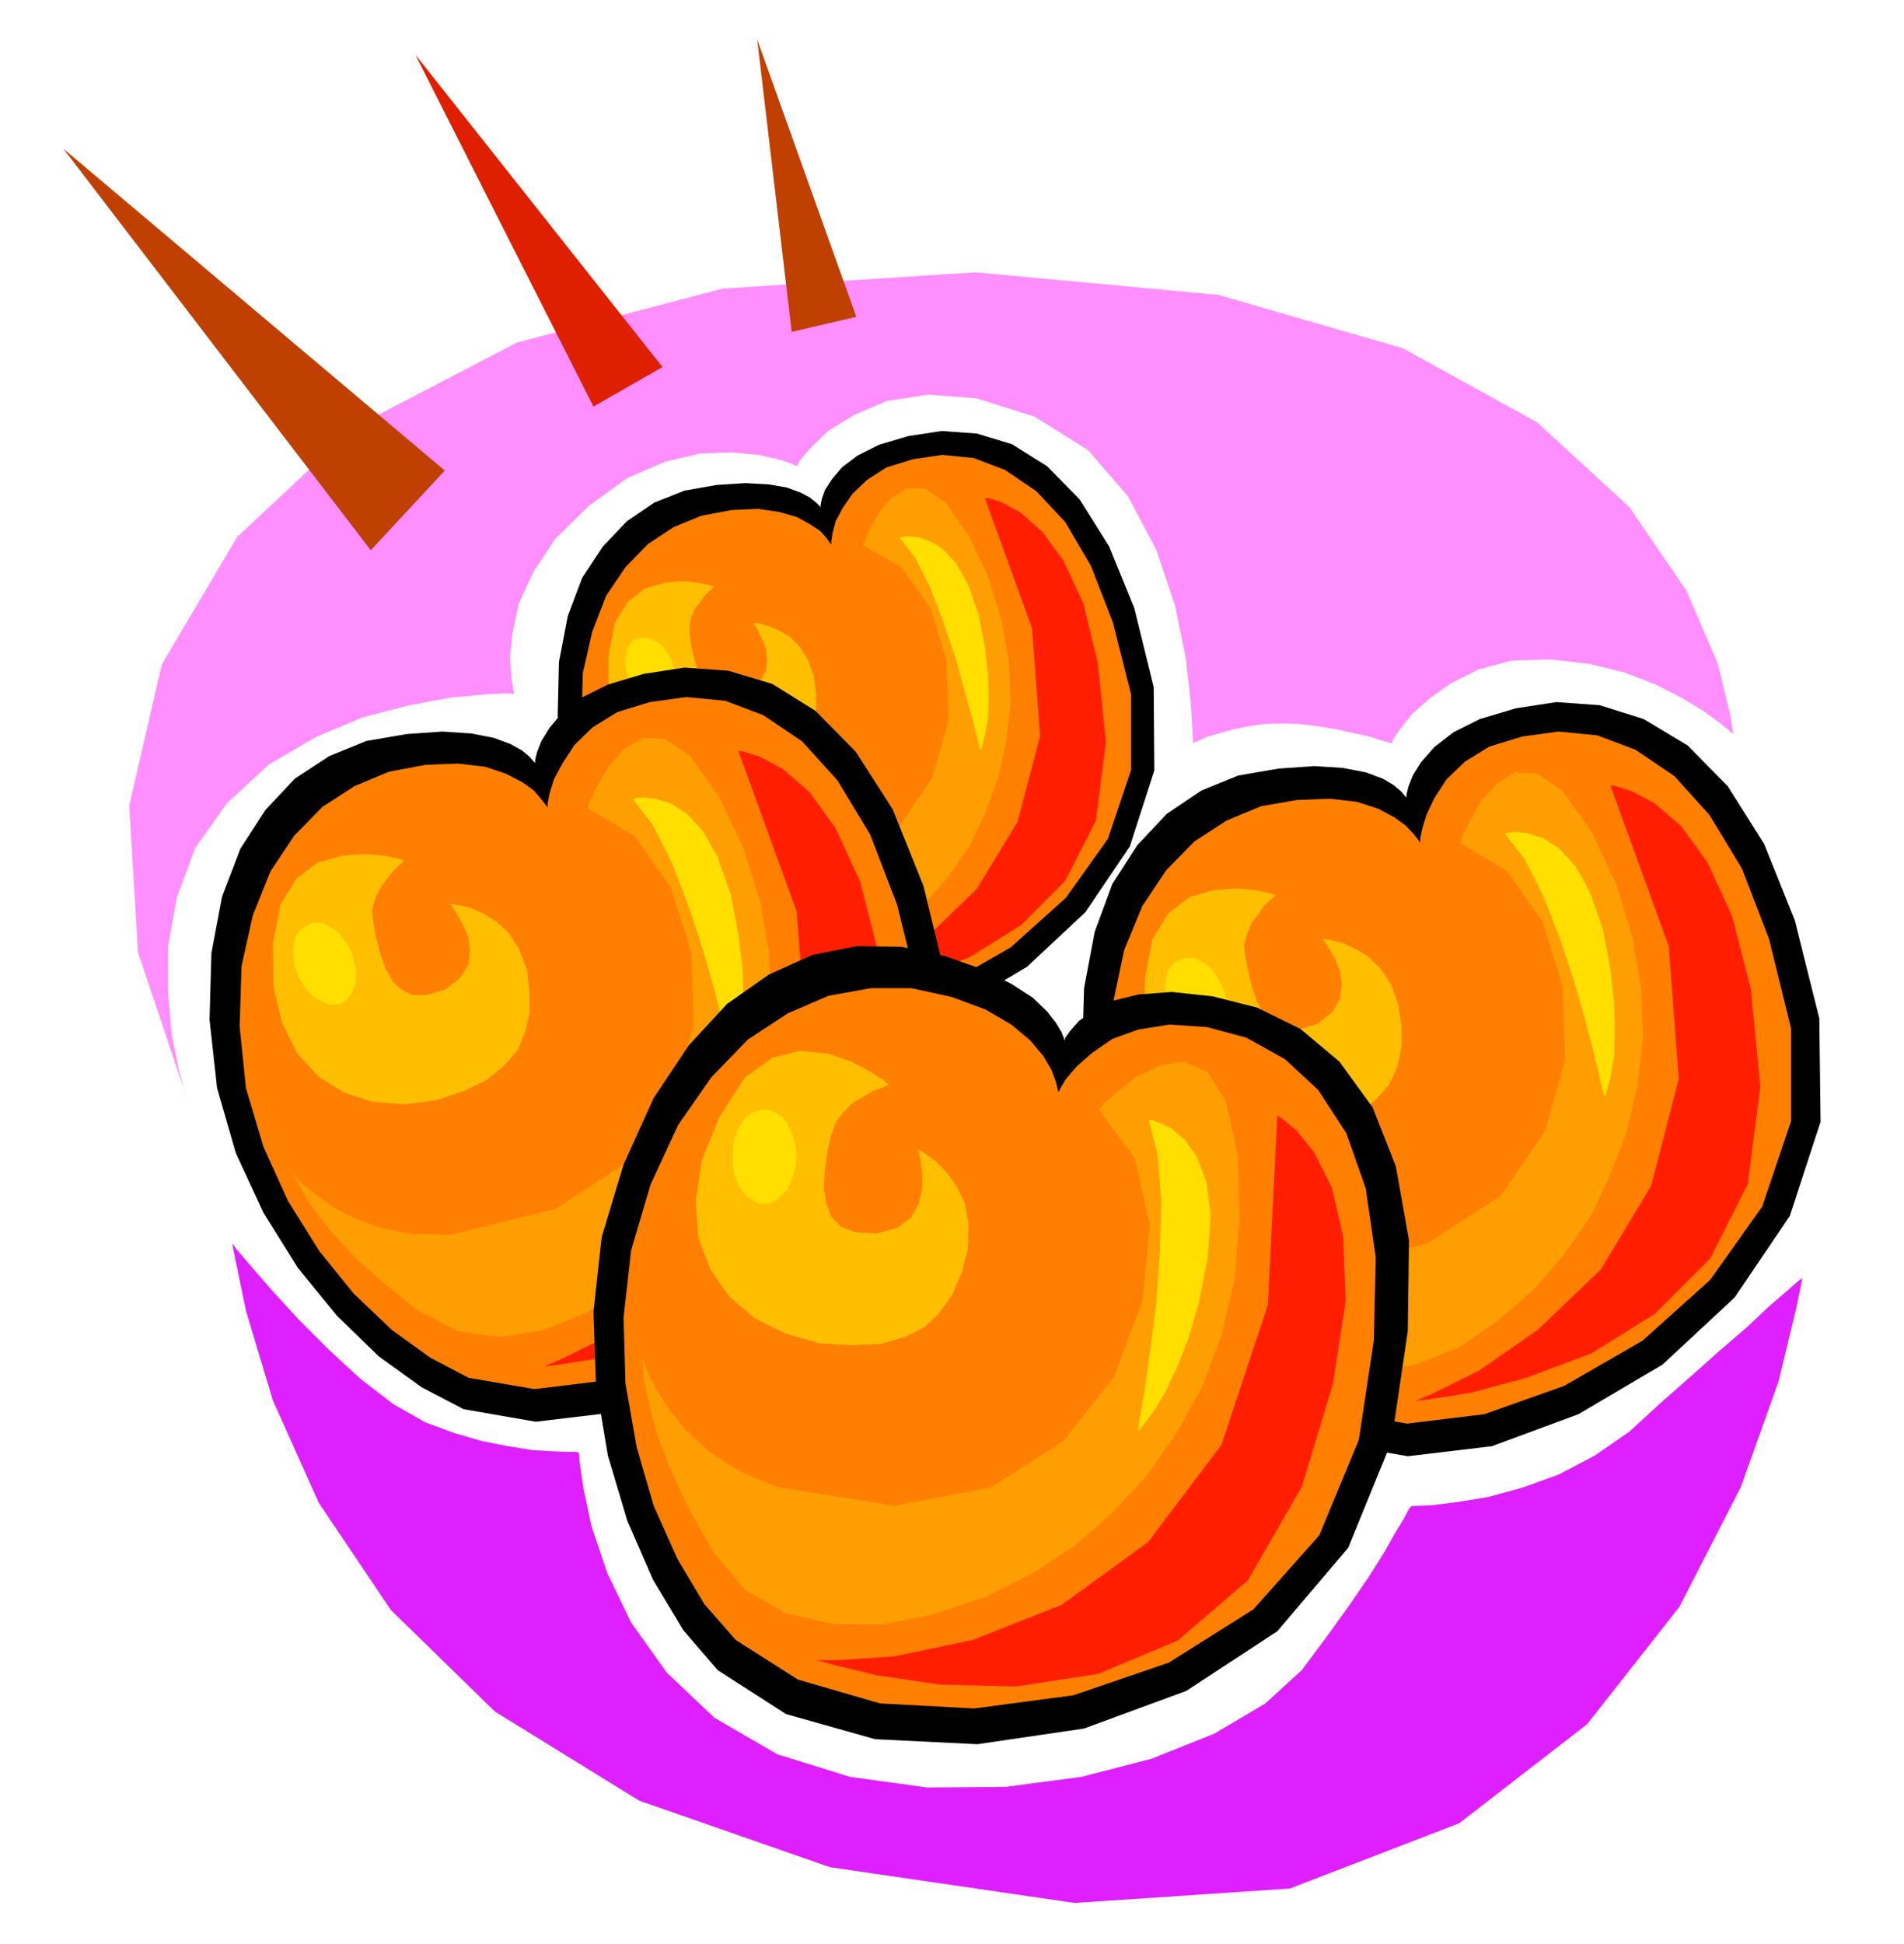
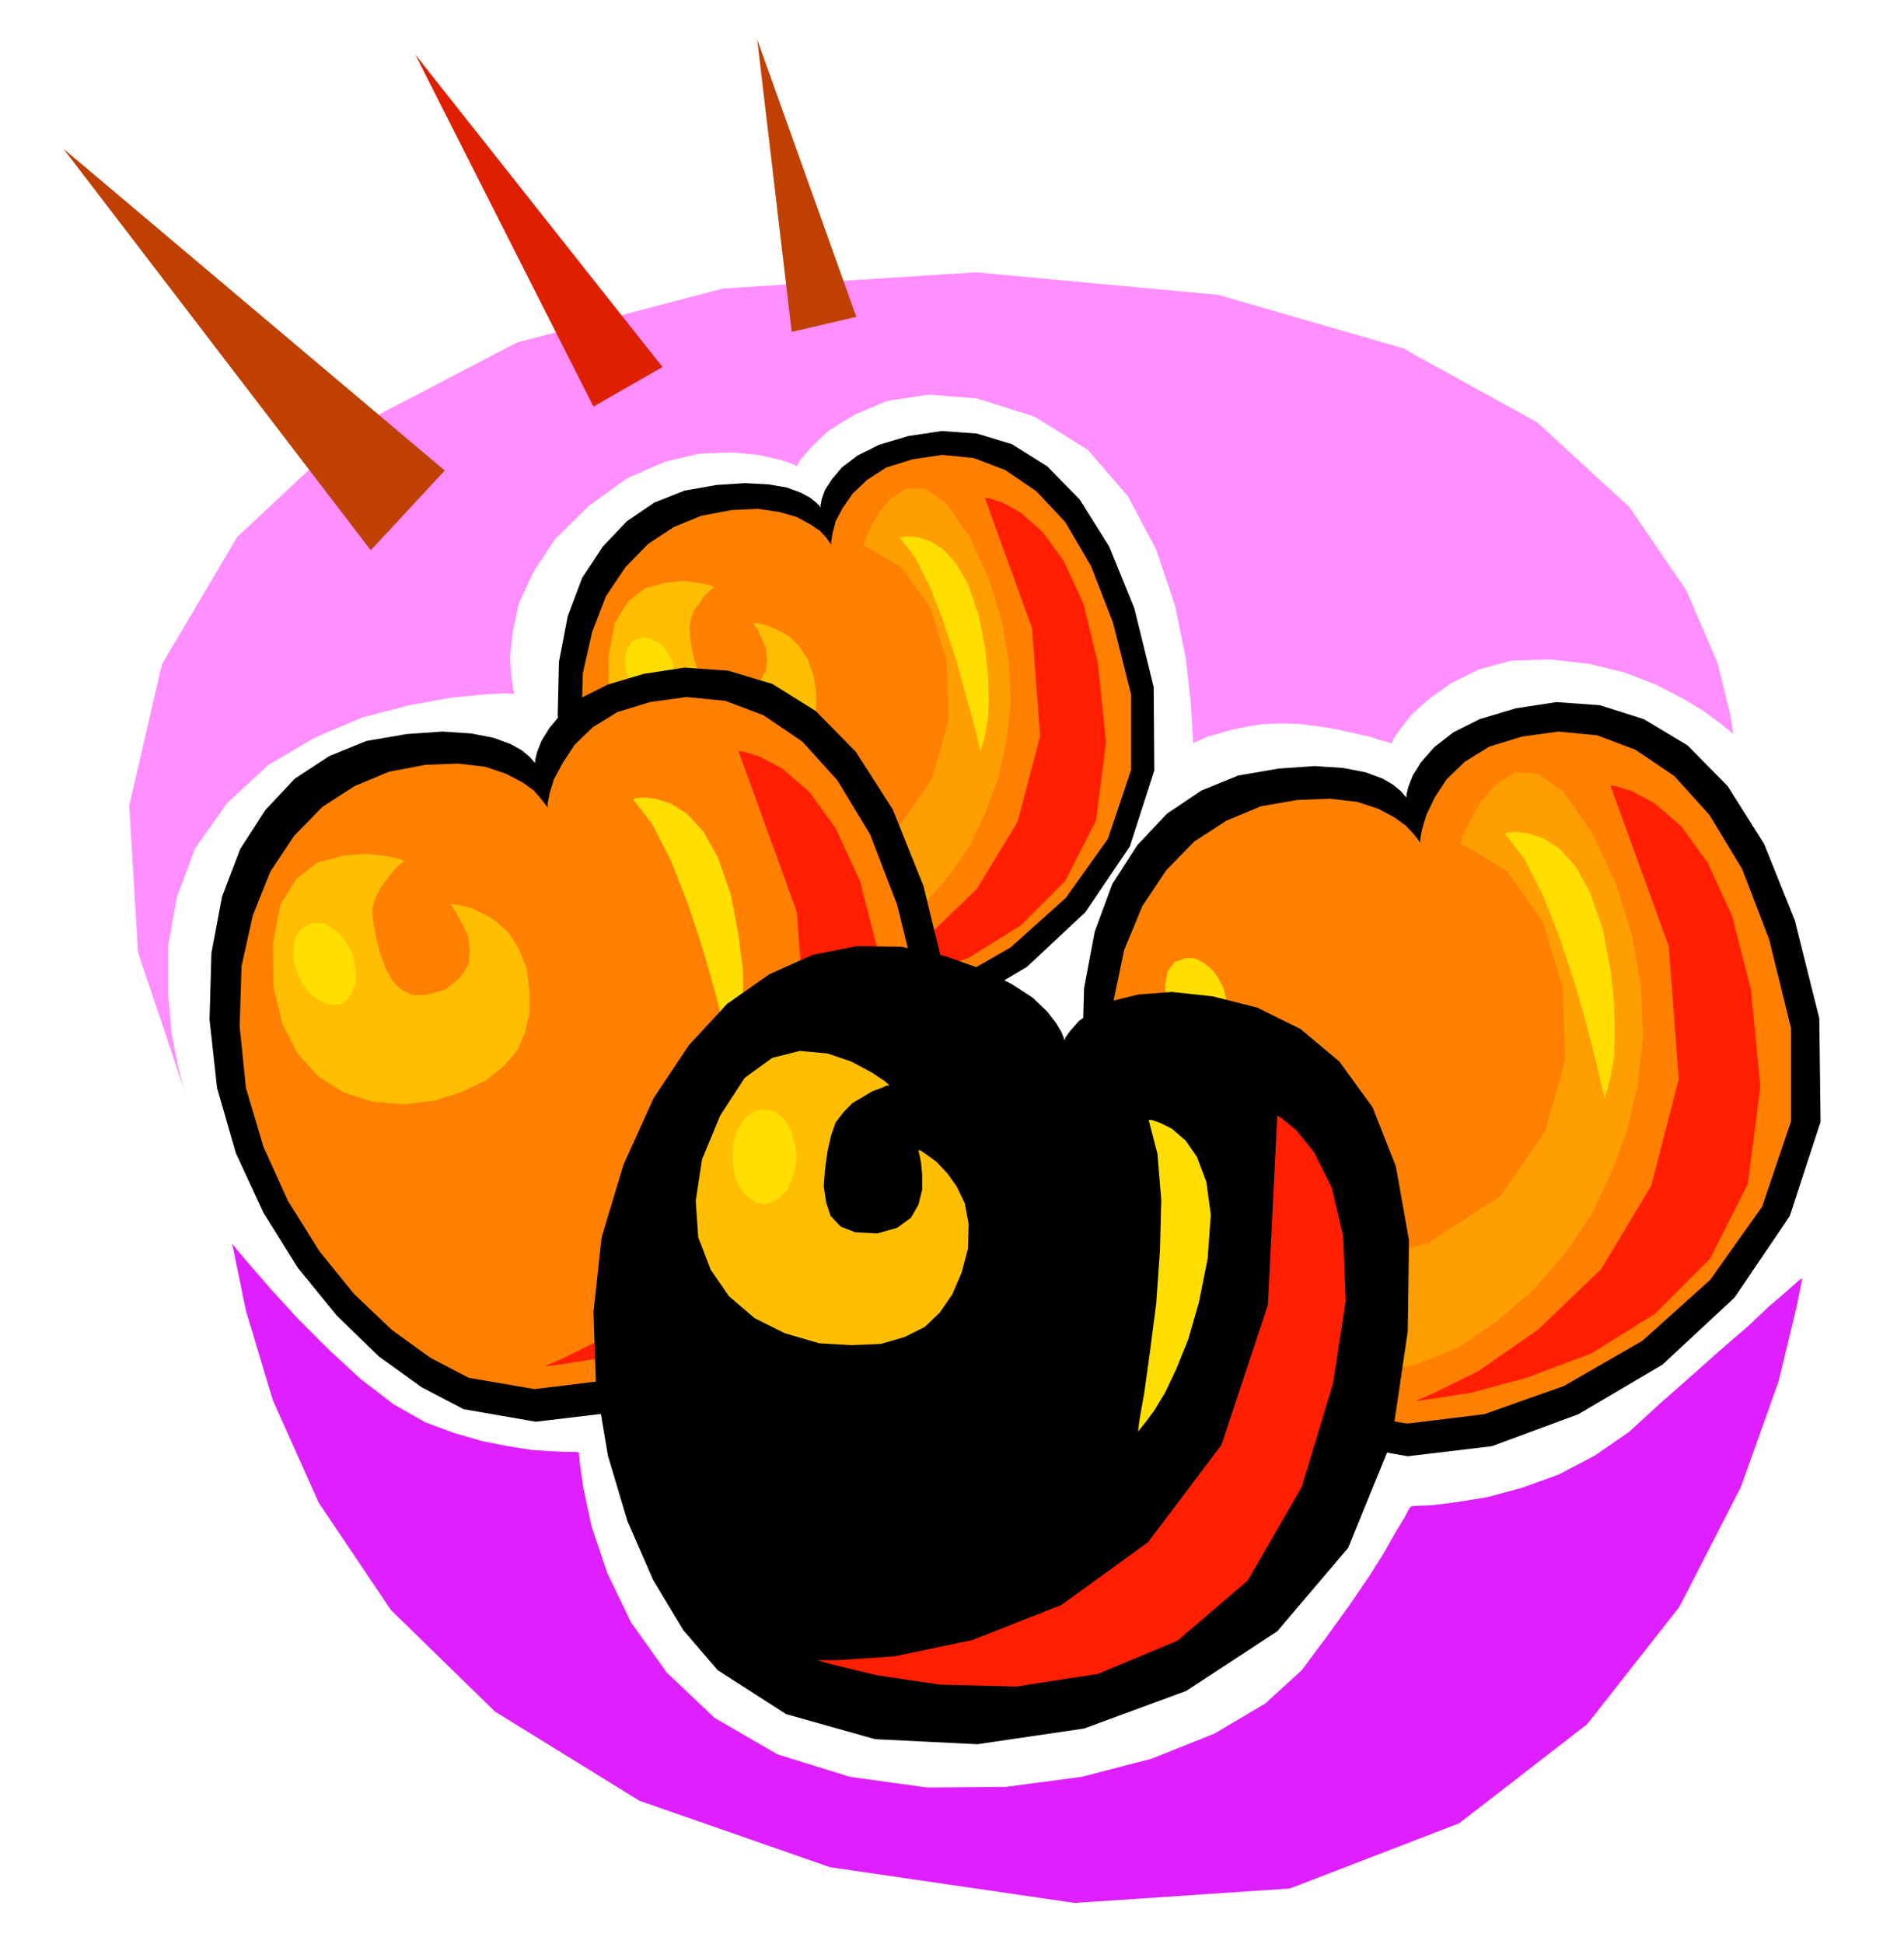
<svg xmlns="http://www.w3.org/2000/svg" width="490.455" height="500.752" fill-rule="evenodd" stroke-linecap="round" preserveAspectRatio="none" viewBox="0 0 3035 3099">
  <style>.brush1{fill:#000}.pen1{stroke:none}.brush2{fill:#ff8000}.brush3{fill:#ff1f00}.brush4{fill:#ffbf00}.brush5{fill:#ffde00}.brush6{fill:#ff9e00}.brush9{fill:#bf4000}</style>
  <path d="m1216 1642-54-28-55-40-54-52-50-61-45-71-35-78-25-84-9-88 2-85 14-73 23-61 33-50 38-40 44-30 48-19 51-9 46-3 37 2 29 5 22 8 15 8 10 8 5 5 2 3v-4l2-10 5-14 11-17 16-19 25-19 34-17 47-14 53-8 56 4 56 17 56 35 52 53 47 75 40 98 31 126 1 133-39 121-71 105-93 87-108 64-112 40-108 13-93-16z" class="pen1 brush1" />
  <path d="m1222 1602-50-26-49-36-49-46-44-55-41-64-31-70-22-76-9-79 2-77 15-66 22-57 31-46 36-37 41-27 44-18 48-9 42-2 34 5 28 8 22 12 15 10 10 11 5 7 3 4v-5l2-13 5-19 11-21 16-23 23-22 31-20 42-13 47-7 50 5 50 19 50 34 46 49 41 70 35 90 29 115v120l-37 110-67 94-88 79-101 58-104 37-99 12-85-15z" class="pen1 brush2" />
  <path d="M1570 794h7l21 7 29 16 34 30 34 46 32 69 23 95 13 126-16 125-49 96-71 71-82 51-84 32-72 18-52 8-19 3 22-10 59-29 77-53 81-78 65-107 36-137-13-172-75-207z" class="pen1 brush3" />
  <path d="m1139 936-7-3-18-4-26-3-29 3-31 9-27 21-21 34-10 52v55l12 47 19 37 28 30 32 21 37 12 39 3 42-5 36-12 30-15 23-18 17-20 10-23 6-24v-28l-4-28-10-27-13-20-16-16-16-9-17-7-13-4-9-1h-3l2 2 6 9 6 13 7 17 2 17-2 18-10 17-19 16-25 7h-18l-15-7-11-12-9-17-6-18-5-20-3-20-1-16 3-15 5-13 9-11 7-11 8-7 5-5 3-1z" class="pen1 brush4" />
  <path d="m1017 1019 6-3 8 1 8 2 8 4 7 5 7 8 5 8 6 11 2 10 3 10-1 10v10l-3 7-3 8-6 5-5 5-8 1h-8l-9-3-7-3-8-7-6-7-6-9-4-9-4-11-2-10-1-10 2-9 2-9 4-7 5-6 8-2z" class="pen1 brush5" />
  <path d="m1376 869 3-9 9-20 14-25 20-22 24-15 29 1 33 23 37 53 31 67 21 68 11 66 3 65-7 61-13 59-21 56-25 52-34 49-41 46-47 41-50 34-54 22-55 9-54-8-52-25-47-38-36-33-29-30-20-26-15-22-9-15-5-10-1-3 3 3 9 10 16 13 23 17 28 14 35 13 41 7 48 2 135-33 95-62 57-84 26-92-3-95-26-84-46-65-61-35z" class="pen1 brush6" />
  <path d="m1434 857 3-1 11-1 15 1 20 7 20 12 21 23 19 33 17 49 10 51 5 45 1 37-1 31-4 23-4 17-3 10-1 4-3-13-8-32-13-47-15-55-20-59-21-55-24-48-25-32z" class="pen1 brush5" />
  <path d="m2129 2301-67-35-68-49-67-65-62-76-56-88-43-95-30-104-11-109 3-105 17-90 28-76 40-62 47-50 55-37 59-24 64-11 57-4 46 3 36 7 27 10 17 10 12 10 6 7 3 3v-5l3-12 7-18 13-21 21-24 31-24 42-21 57-17 65-10 69 5 70 22 70 42 64 65 58 92 49 122 39 156 2 165-49 150-88 130-115 107-134 79-138 51-134 16-115-20z" class="pen1 brush1" />
  <path d="m2138 2251-61-31-62-45-61-58-55-68-50-80-40-86-27-94-11-98 4-96 17-81 29-70 38-57 45-46 51-33 55-23 58-10 52-2 43 5 34 11 26 14 18 13 13 14 7 9 3 4v-7l3-15 7-23 13-27 19-29 29-28 39-24 52-16 58-8 62 6 61 23 62 42 56 62 52 86 43 112 35 142v148l-46 136-83 117-108 97-125 72-127 45-123 15-105-18z" class="pen1 brush2" />
  <path d="m2567 1252 9 1 25 8 36 19 43 37 42 58 39 85 30 117 15 155-20 155-60 119-88 88-101 63-104 39-89 24-64 10-24 3 28-12 73-36 95-66 100-96 80-133 44-170-16-212-93-256z" class="pen1 brush3" />
-   <path d="m2034 1427-9-3-22-5-33-3-36 3-38 11-33 25-26 42-12 64 1 68 14 58 24 47 34 37 40 25 46 15 48 4 51-6 45-16 37-18 28-22 21-24 13-28 7-31v-33l-5-35-12-34-17-25-20-19-20-12-20-9-16-4-11-2h-4l2 3 8 12 9 16 8 20 3 21-3 23-12 21-24 19-30 9h-23l-18-9-14-14-11-21-8-23-6-25-5-24-2-19 5-18 7-17 11-14 9-13 9-9 7-6 3-2z" class="pen1 brush4" />
  <path d="m1882 1530 8-3h10l9 2 10 6 8 6 9 9 7 11 7 13 3 12 3 13v24l-4 10-4 9-7 7-7 6-10 1h-10l-10-4-9-4-9-8-8-9-8-11-5-11-5-14-2-12-1-12 2-11 2-11 6-9 6-7 9-3z" class="pen1 brush5" />
  <path d="m2328 1344 3-11 12-24 17-31 25-28 30-19 36 2 40 28 46 65 39 83 26 84 14 82 3 80-9 76-17 73-26 68-31 65-41 60-50 58-59 51-62 42-68 27-67 12-68-10-64-32-58-46-45-41-35-38-25-31-18-27-11-20-6-13-1-3 3 4 12 12 20 17 28 20 35 18 43 16 50 9 59 1 167-41 117-76 71-103 32-114-4-116-32-104-57-81-74-44z" class="pen1 brush6" />
  <path d="m2399 1329 4-2 13-1 19 2 25 8 25 16 26 28 23 41 21 60 12 63 6 55 1 46-1 39-5 29-5 21-4 12-1 5-4-16-9-39-15-59-19-67-24-73-27-69-30-59-31-40z" class="pen1 brush5" />
  <path d="m739 2246-67-35-68-49-67-65-62-76-55-88-44-95-30-104-12-109 3-106 17-90 29-76 40-62 47-50 55-36 59-24 64-11 57-4 46 3 36 7 27 10 18 10 12 10 6 7 3 3v-5l3-12 7-18 13-21 20-24 31-24 42-21 57-17 65-10 70 5 70 21 69 43 64 65 59 92 49 122 38 156 2 165-48 150-89 130-115 107-133 79-139 51-134 16-115-20z" class="pen1 brush1" />
  <path d="m747 2196-61-32-61-44-61-58-55-68-50-80-39-86-28-94-10-98 3-96 18-81 28-70 38-57 45-46 51-33 55-23 58-11 52-2 43 5 33 11 27 14 18 13 12 14 7 9 3 4v-7l3-15 7-23 14-26 19-29 29-28 39-24 52-16 58-8 62 6 61 23 62 42 56 62 52 86 43 112 35 142 1 148-46 136-84 117-108 97-125 72-128 45-123 15-105-18z" class="pen1 brush2" />
  <path d="m1177 1197 9 1 25 8 36 19 43 37 42 58 39 85 30 117 16 155-20 154-60 119-88 88-101 63-104 40-89 24-64 10-24 3 28-12 73-36 95-66 99-96 80-133 44-170-16-212-93-256z" class="pen1 brush3" />
  <path d="m645 1372-9-3-22-5-33-3-36 3-39 11-33 25-26 42-12 63 1 68 14 58 24 48 34 37 40 25 46 15 49 4 51-6 45-15 37-18 27-22 22-25 12-29 7-30v-34l-4-35-13-34-16-25-21-19-20-12-20-9-17-4-11-2h-4l2 3 8 12 9 16 9 20 3 22-2 23-13 21-24 19-30 9h-23l-18-9-14-14-11-21-8-23-7-26-4-24-2-19 5-18 8-16 10-14 10-13 9-9 7-6 3-2z" class="pen1 brush4" />
  <path d="m492 1474 8-3h10l9 2 10 6 9 6 9 10 7 11 7 13 3 12 3 13v24l-4 9-5 10-6 7-8 6-10 1h-9l-10-4-9-4-10-8-8-9-8-11-5-11-5-14-2-12-1-13 2-11 2-11 6-8 6-7 9-4z" class="pen1 brush5" />
-   <path d="m937 1288 3-11 12-24 18-31 25-28 30-18 36 2 40 28 46 65 39 83 26 84 14 82 3 80-9 76-17 73-26 68-31 65-42 60-50 58-59 51-62 42-68 27-67 11-67-9-64-33-58-46-45-41-35-38-25-31-18-27-11-20-6-12-1-4 3 4 12 13 20 17 28 20 35 18 43 16 50 9 59 1 167-41 117-76 72-103 32-114-4-116-33-104-57-81-75-45z" class="pen1 brush6" />
  <path d="m1009 1274 4-2 13-1 19 2 25 8 25 16 26 28 23 41 21 60 12 63 7 55 1 46-2 39-5 29-4 21-4 12-1 5-4-16-10-39-15-59-19-67-24-73-27-69-30-59-31-40z" class="pen1 brush5" />
  <path d="m1144 2662-55-64-48-80-41-94-31-104-19-113-4-116 13-119 35-116 48-106 56-84 61-66 67-47 69-31 71-14 71 1 70 15 59 21 46 23 34 22 23 22 14 18 9 15 4 10 1 4 1-5 8-11 14-16 23-16 31-16 41-10 53-4 65 7 71 18 69 34 62 52 53 73 37 94 21 118-2 145-26 176-69 169-113 133-145 95-163 60-170 25-163-8-142-40-109-70z" class="pen1 brush1" />
-   <path d="m1173 2614-50-57-43-72-38-85-27-93-18-102-3-105 12-107 31-105 44-95 53-76 58-60 64-42 65-28 67-12h65l64 14 54 20 41 24 30 25 21 25 13 22 7 19 3 12 1 5 3-6 9-15 17-20 25-22 32-22 41-15 50-8 60 4 63 17 61 34 53 49 45 69 31 88 16 110-3 132-24 159-63 152-105 118-135 85-152 52-158 21-150-8-131-38-99-63z" class="pen1 brush2" />
  <path d="m2036 1778 8 5 23 19 28 35 28 56 18 77 4 104-20 131-50 165-86 149-112 96-127 53-130 20-122-3-101-15-70-17-25-7h33l90-6 125-26 142-56 138-100 117-155 74-223 15-302z" class="pen1 brush3" />
  <path d="m1418 1730-8-7-21-14-32-17-38-13-44-4-44 11-44 32-39 60-29 70-10 66 4 58 20 52 29 42 41 35 48 24 55 16 52 3 46-2 38-11 32-16 24-23 20-29 15-35 10-38 1-39-6-33-13-27-15-21-17-18-15-11-10-7-4-1 1 5 3 14 2 20v24l-6 24-12 21-22 16-32 9-35-2-23-9-16-17-7-21-4-26 2-27 4-29 6-26 7-20 13-17 14-14 17-10 15-9 14-5 9-4h4z" class="pen1 brush4" />
  <path d="m1219 1769 9 1 10 4 8 6 9 10 5 11 5 13 3 14 2 16-2 14-3 14-5 12-5 12-9 9-8 7-10 5-9 2-12-2-9-5-9-7-7-9-7-12-4-12-3-14v-30l3-14 4-13 7-11 7-10 9-6 9-4 12-1z" class="pen1 brush5" />
-   <path d="m1752 1769 7-9 22-20 31-24 38-18 38-6 37 17 29 46 19 85 3 102-8 97-21 89-31 83-41 74-48 68-55 59-59 52-68 44-76 38-82 27-81 16-80-1-74-17-65-38-51-61-40-71-28-61-20-53-12-43-8-36-3-24-1-16 1-4 1 6 7 18 13 26 20 32 28 34 37 34 48 31 60 25 187 30 153-29 116-74 81-103 45-121 12-120-24-107-57-77z" class="pen1 brush6" />
  <path d="M1831 1785h5l14 5 18 9 22 19 18 26 15 40 7 52-5 70-14 70-17 59-19 47-18 38-17 28-14 19-9 11-3 4 2-17 8-45 9-65 10-77 6-85 2-81-6-73-14-54z" class="pen1 brush5" />
  <path d="m299 1753-5-14-9-35-11-54-6-66v-76l14-78 29-78 51-72 66-61 75-44 76-32 74-19 65-12 53-5 35-2 14 1-2-8-3-20-2-31 4-38 10-47 23-50 35-53 54-53 61-44 60-26 55-13 51-2 42 4 33 7 21 7 8 4 5-9 17-20 28-27 42-26 52-22 66-10 77 6 92 29 85 53 64 74 45 85 30 89 17 83 8 70 3 48 1 19 2-2 8-3 13-6 18-5 21-6 24-5 26-4 30-1 29 1 31 4 29 5 27 6 23 5 18 6 12 3 5 2 3-7 11-16 18-23 28-25 35-25 44-22 52-14 62-2 62 7 57 14 49 19 43 22 33 20 26 19 16 13 6 5-5-31-20-82-50-116-91-133-147-135-214-118-294-85-387-36-403 26-328 86-259 135-187 175-120 203-52 225 14 234 79 235z" class="pen1" style="fill:#ff8fff" />
  <path d="m370 1982 7 9 23 27 33 38 43 47 48 48 51 47 52 40 51 29 46 17 45 13 41 8 37 6 31 2 24 1h15l6 1 1 15 6 42 13 61 25 74 38 79 57 80 76 72 100 58 116 36 123 17 125-1 121-16 112-29 100-40 81-48 58-53 41-55 36-50 30-44 24-38 18-32 14-23 8-15 3-4 9-1 26-1 39-5 49-8 55-15 58-21 57-30 55-38 49-45 50-44 46-41 43-37 35-33 28-24 18-16 7-5-9 45-29 120-60 168-98 191-147 187-204 158-270 104-343 23-390-57-304-106-230-142-166-162-115-171-73-163-43-143-22-107z" class="pen1" style="fill:#de1fff" />
  <path d="M591 877 101 237l608 513-118 127z" class="pen1 brush9" />
  <path d="m662 87 284 561 110-63L662 87z" class="pen1" style="fill:#de1f00" />
  <path d="m1207 63 55 466 103-24-158-442z" class="pen1 brush9" />
</svg>